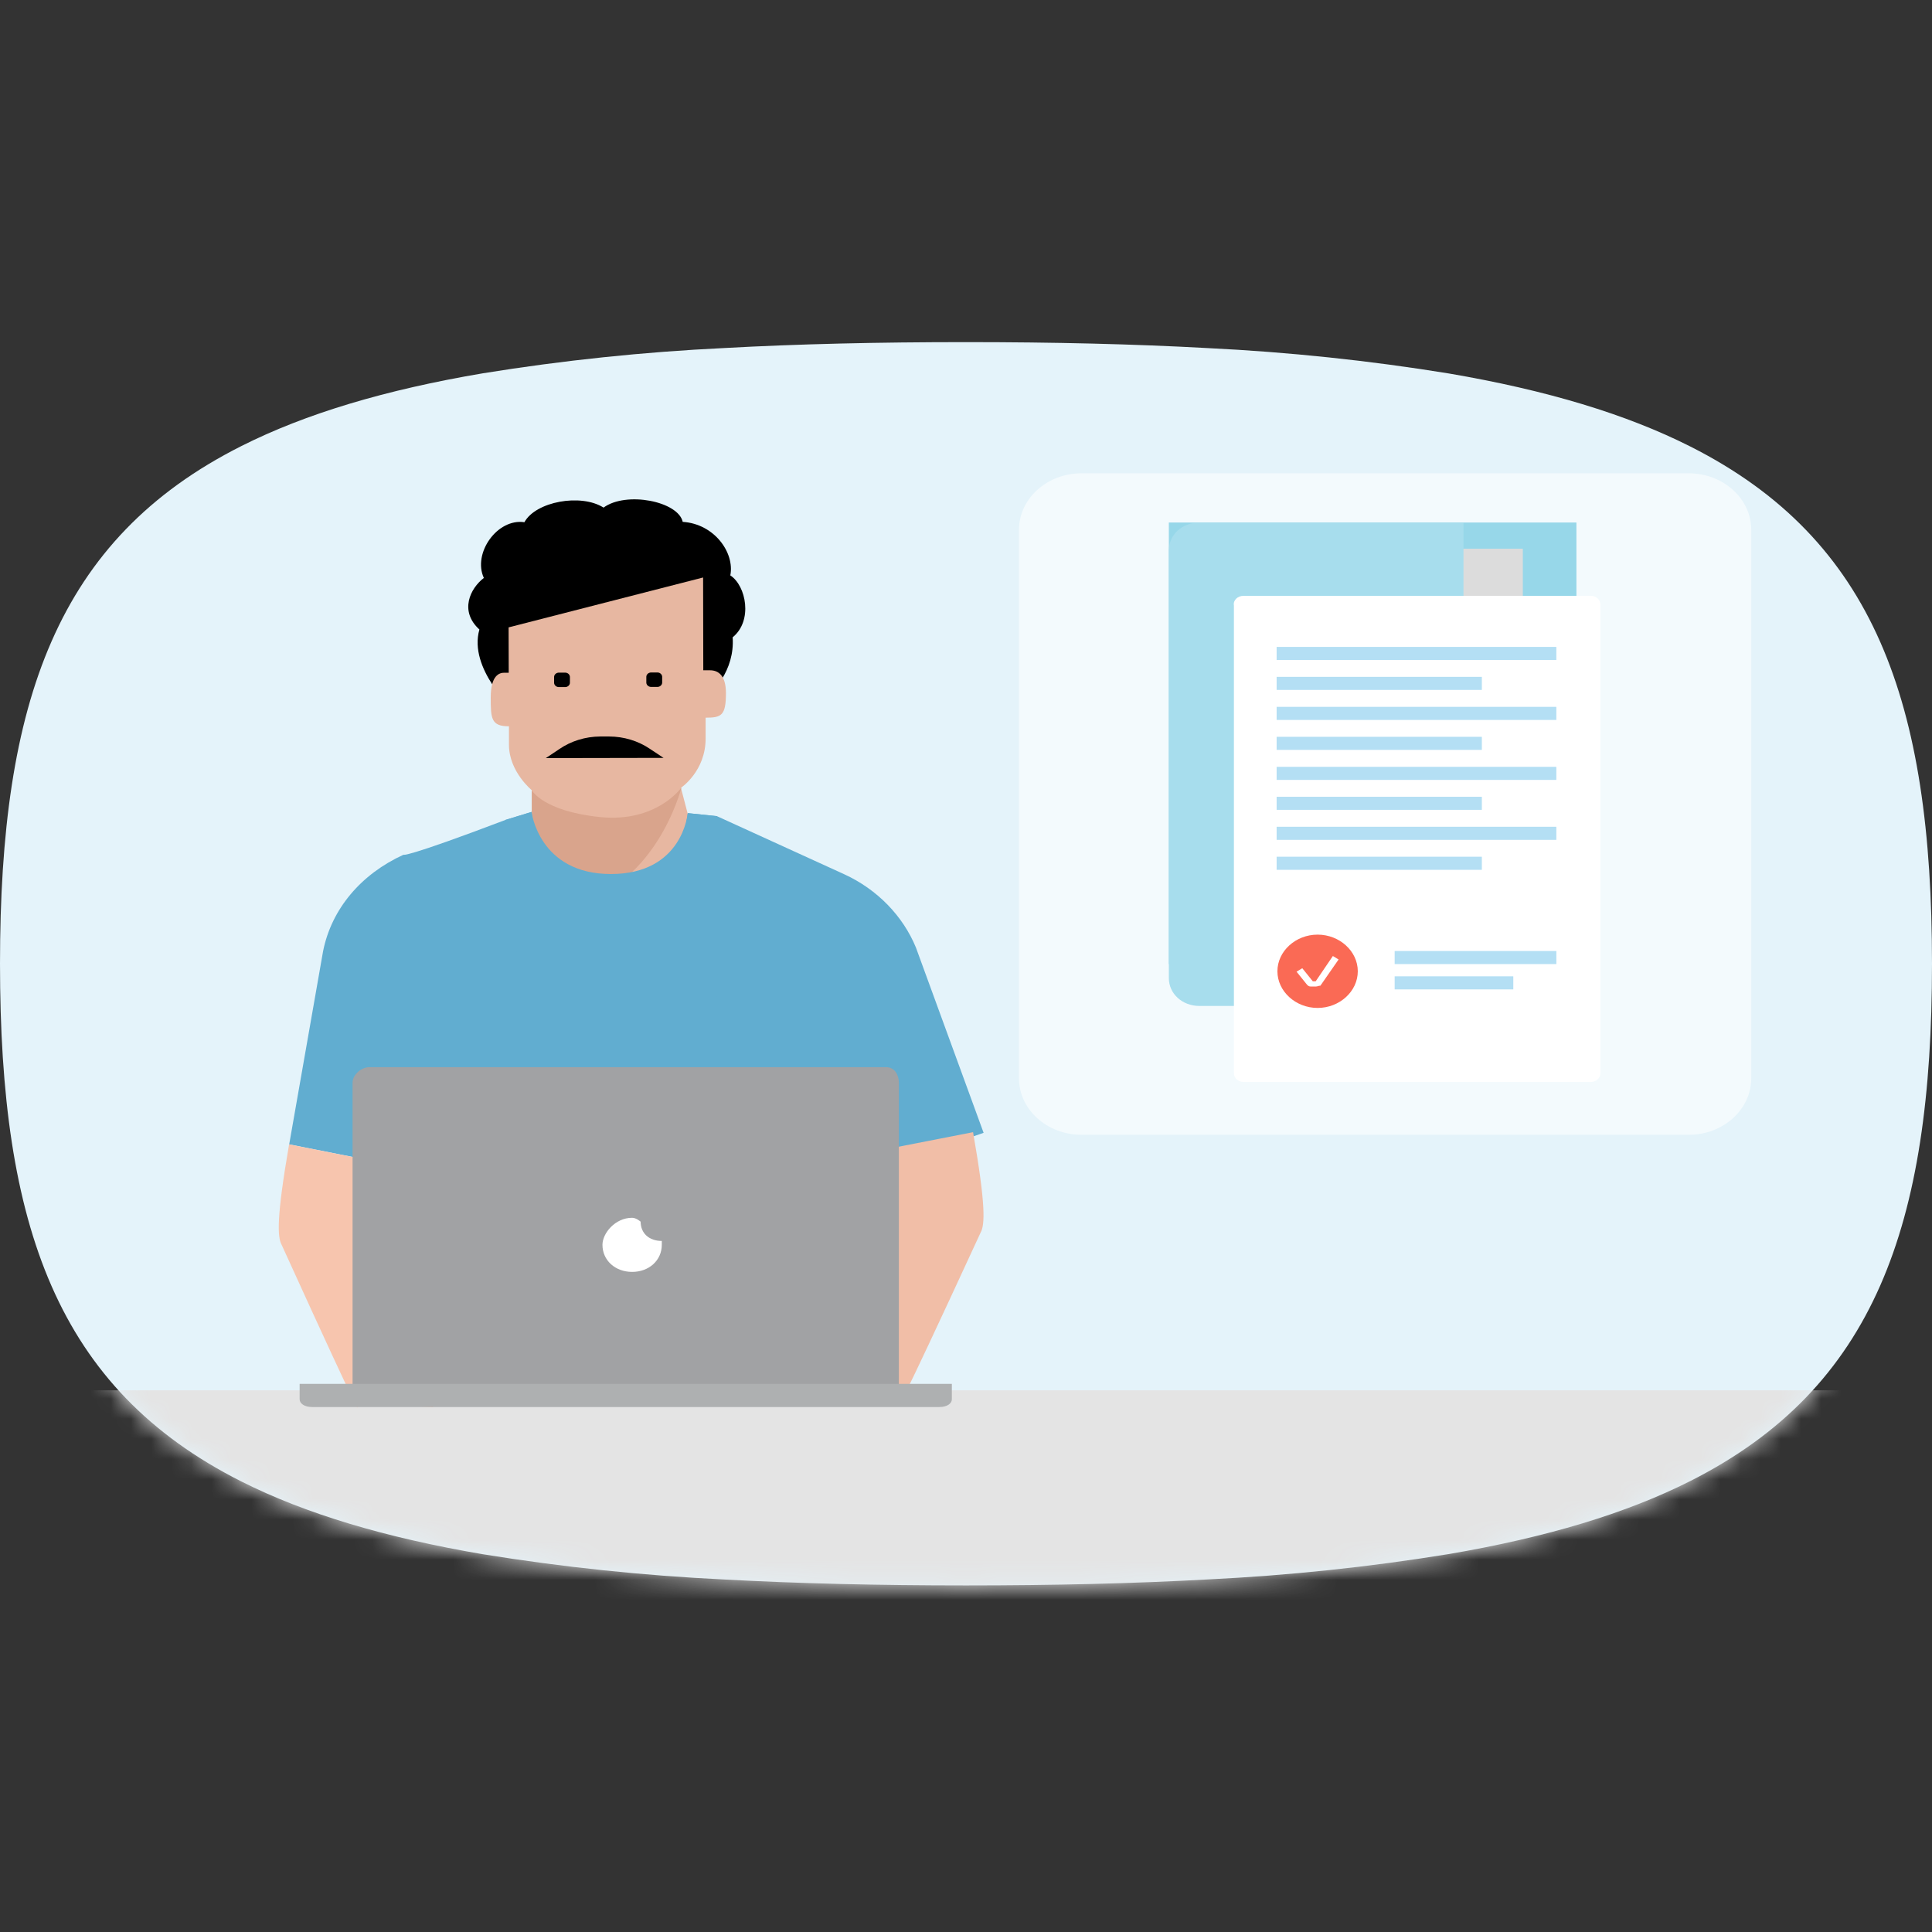
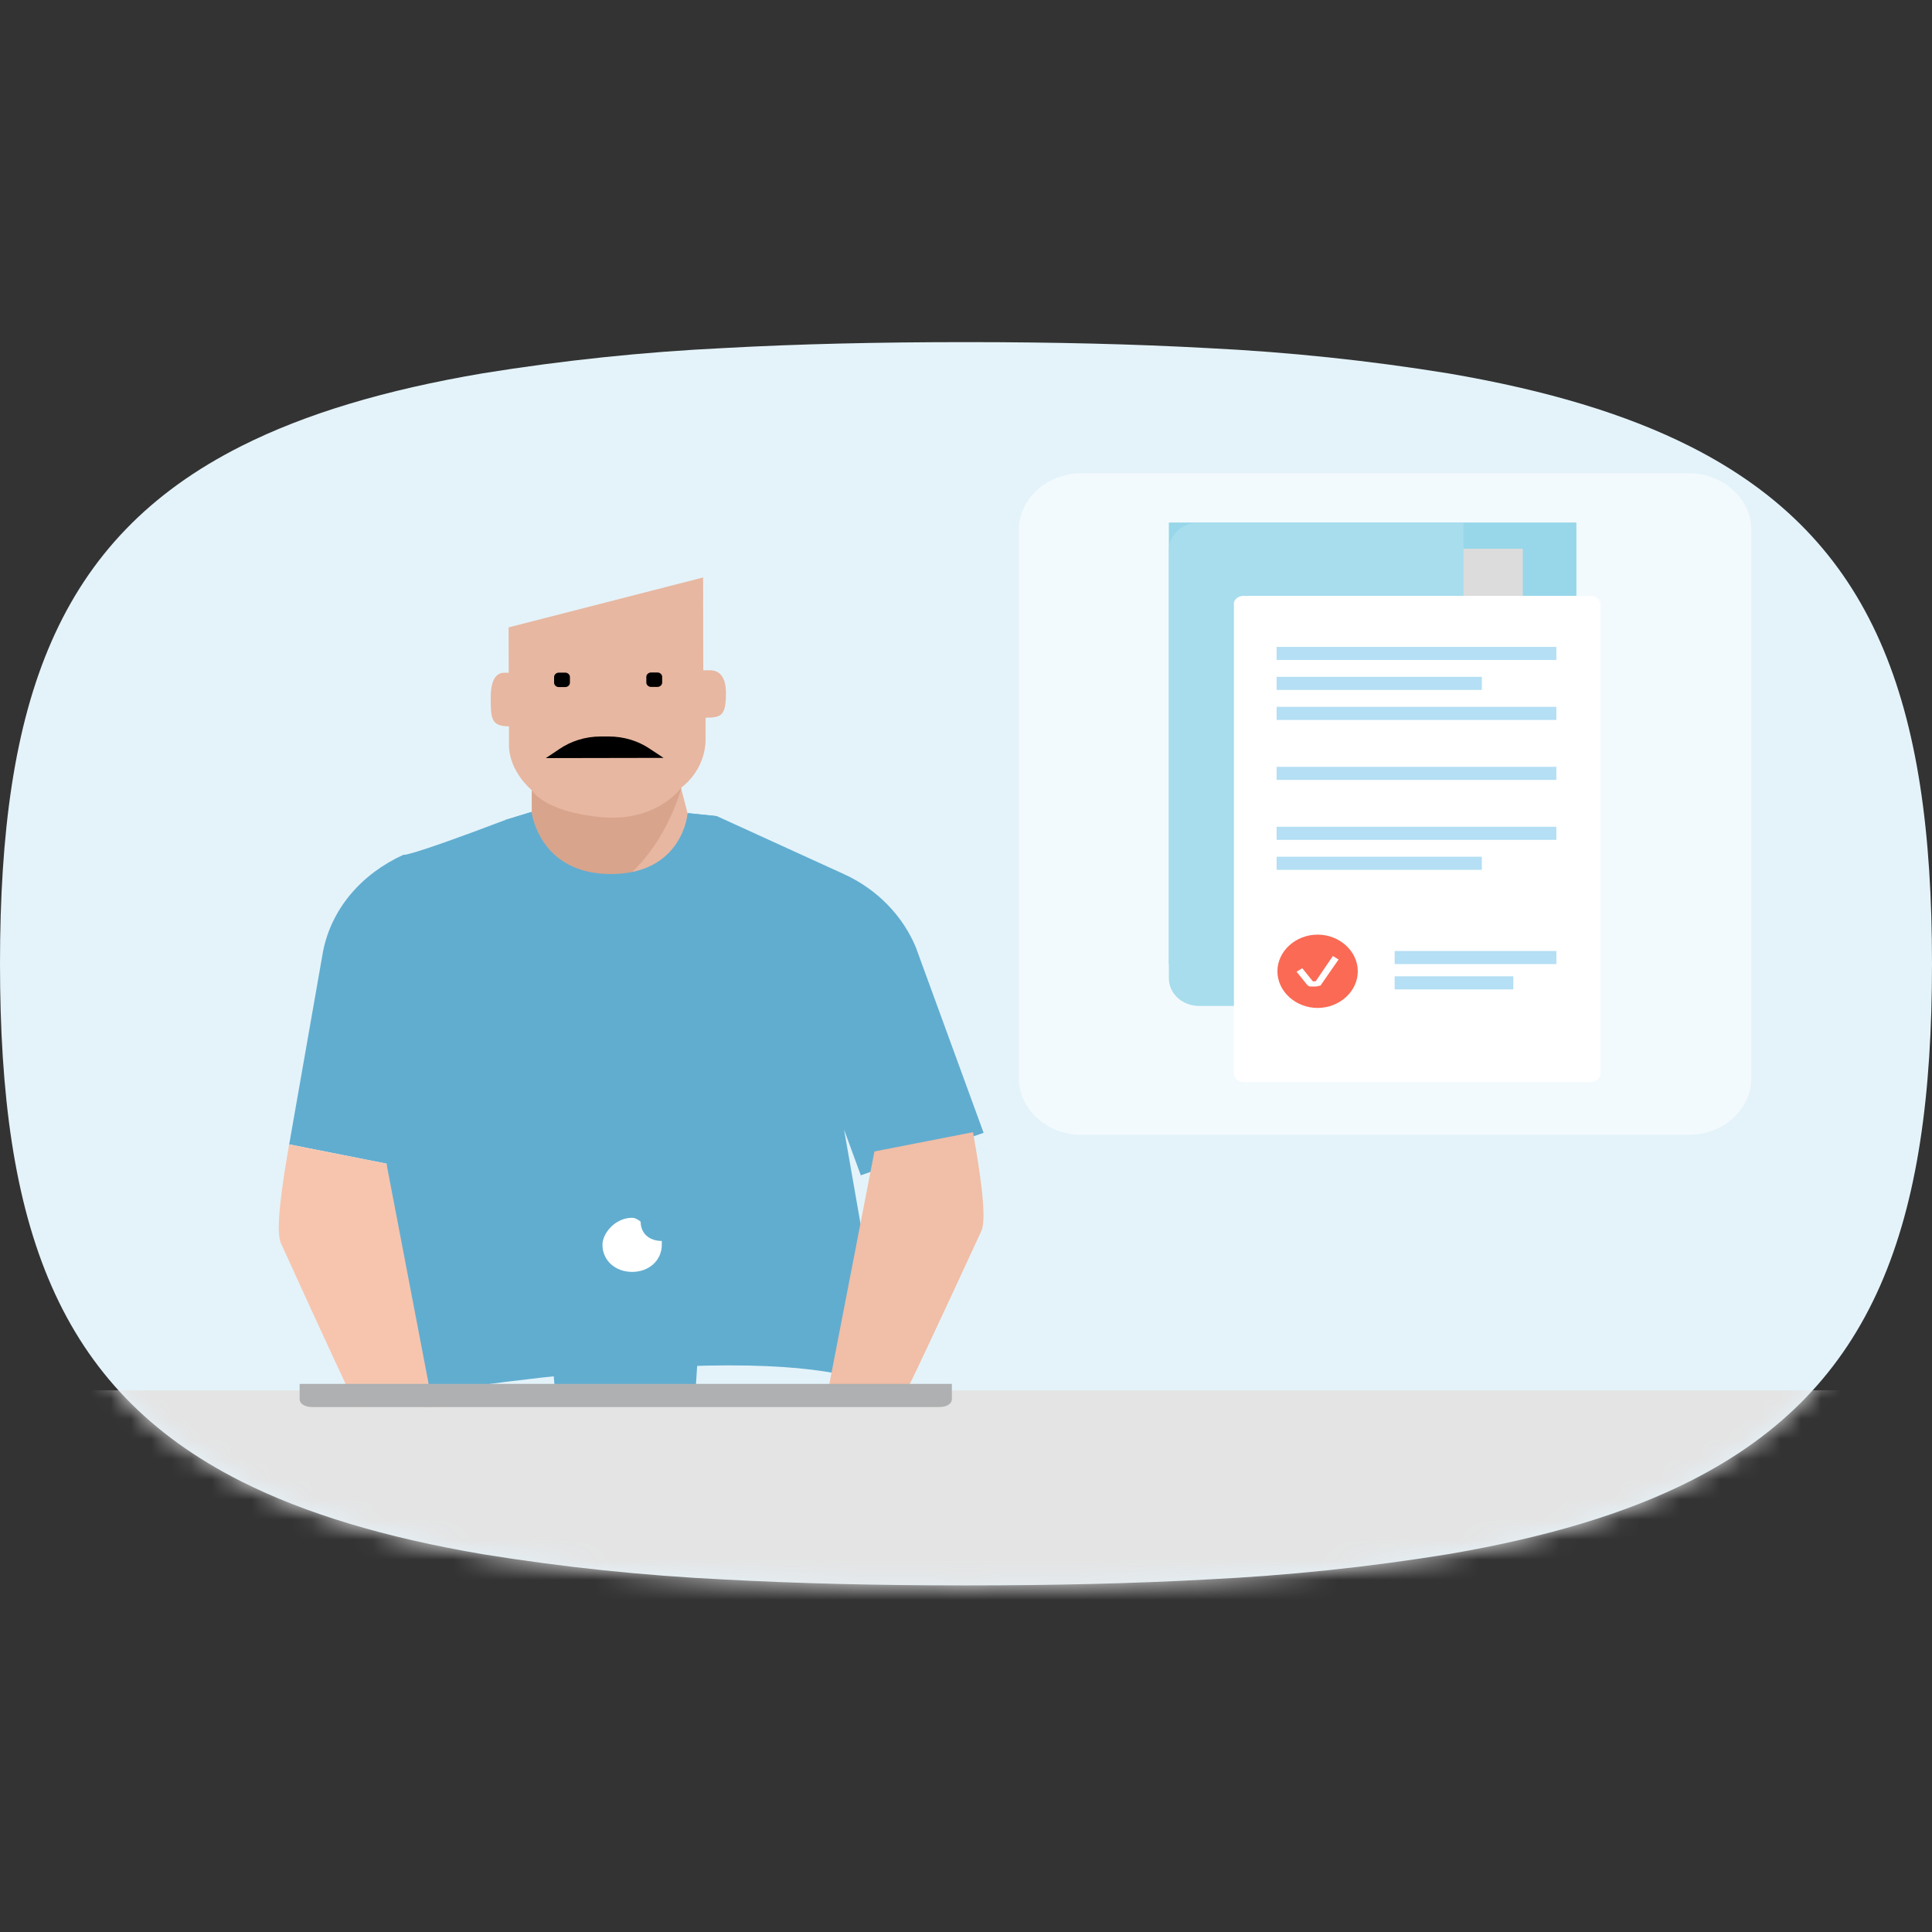
<svg xmlns="http://www.w3.org/2000/svg" width="96" height="96" viewBox="0 0 96 96" fill="none">
  <rect x="0" y="0" width="96" height="96" fill="#333333" stroke="none" />
  <path d="M48 17C52.363 17 56.354 17.095 60 17.296C64.024 17.492 68.033 17.913 72 18.559C76.861 19.39 80.813 20.58 84 22.191C93.135 26.806 96 34.884 96 47.888C96 60.891 93.135 68.969 84 73.587C80.813 75.198 76.861 76.388 72 77.219C68.033 77.865 64.024 78.286 60 78.482C56.354 78.683 52.363 78.778 48 78.778C43.637 78.778 39.646 78.683 36 78.485C31.976 78.292 27.967 77.871 24 77.23C19.139 76.404 15.187 75.219 12 73.617C2.835 69.002 0 60.918 0 47.885C0 34.852 2.835 26.773 12 22.161C15.187 20.556 19.139 19.371 24 18.548C27.967 17.907 31.976 17.486 36 17.293C39.646 17.092 43.637 17 48 17Z" fill="#E4F3FA" />
  <mask id="mask0_177_156" style="mask-type:luminance" maskUnits="userSpaceOnUse" x="0" y="17" width="96" height="62">
    <path d="M48 17C52.363 17 56.354 17.095 60 17.296C64.024 17.492 68.033 17.913 72 18.559C76.861 19.39 80.813 20.58 84 22.191C93.135 26.806 96 34.884 96 47.888C96 60.891 93.135 68.969 84 73.587C80.813 75.198 76.861 76.388 72 77.219C68.033 77.865 64.024 78.286 60 78.482C56.354 78.683 52.363 78.778 48 78.778C43.637 78.778 39.646 78.683 36 78.485C31.976 78.292 27.967 77.871 24 77.23C19.139 76.404 15.187 75.219 12 73.617C2.835 69.002 0 60.918 0 47.885C0 34.852 2.835 26.773 12 22.161C15.187 20.556 19.139 19.371 24 18.548C27.967 17.907 31.976 17.486 36 17.293C39.646 17.092 43.637 17 48 17Z" fill="white" />
  </mask>
  <g mask="url(#mask0_177_156)">
    <path d="M93.992 79.541H2.055L1.795 69.083H93.733L93.992 79.541Z" fill="#E4E4E4" />
  </g>
-   <path d="M36.405 31.666C36.521 33.303 35.401 34.537 34.728 34.846C34.505 34.95 33.933 31.364 33.933 31.364L25.62 31.891C25.62 31.891 25.513 34.759 25.516 35.273C25.516 35.273 23.265 33.227 23.821 31.28C22.809 30.359 23.369 29.232 24.042 28.718C23.476 27.491 24.709 25.747 26.058 25.948C26.618 24.921 28.864 24.508 29.99 25.222C31.113 24.399 33.698 24.907 33.924 25.931C35.497 26.032 36.512 27.463 36.289 28.591C37.075 29.101 37.418 30.842 36.408 31.666" fill="black" />
  <path d="M34.937 28.697L34.946 33.306H35.282C35.732 33.306 36.069 33.61 36.072 34.431C36.072 35.558 35.848 35.661 35.062 35.661V36.685C35.068 38.326 33.835 39.146 33.835 39.146L34.308 40.955L30.154 50.835L26.422 40.697V39.263C26.422 39.263 25.293 38.342 25.29 37.011V36.09C24.39 36.09 24.387 35.683 24.384 34.659C24.384 33.532 24.831 33.428 25.055 33.428H25.278L25.272 31.174L34.928 28.697H34.937Z" fill="#E7B7A1" />
  <path d="M32.343 34.133H32.679C32.798 34.125 32.897 34.038 32.903 33.926V33.619C32.894 33.51 32.798 33.42 32.676 33.415H32.34C32.221 33.423 32.122 33.51 32.116 33.621V33.929C32.125 34.038 32.221 34.127 32.343 34.133Z" fill="black" />
  <path d="M27.759 34.141H28.096C28.215 34.133 28.313 34.046 28.319 33.934V33.627C28.31 33.518 28.215 33.428 28.093 33.423H27.756C27.637 33.431 27.539 33.518 27.533 33.63V33.937C27.542 34.046 27.637 34.136 27.759 34.141Z" fill="black" />
  <path d="M27.122 37.67L32.971 37.659L32.295 37.211C31.709 36.813 30.997 36.598 30.267 36.596H29.82C29.09 36.601 28.382 36.819 27.795 37.219L27.122 37.67Z" fill="black" />
  <path d="M26.422 39.266C26.422 39.266 26.993 40.312 29.814 40.599C32.635 40.887 33.862 39.13 33.862 39.13C33.862 39.13 32.545 44.381 28.006 44.995C27.431 43.359 26.427 40.703 26.427 40.703V39.268L26.422 39.266Z" fill="#D9A48C" />
  <path d="M41.929 56.096L42.772 58.4L48.875 56.289L45.51 47.078C44.878 45.543 43.615 44.199 41.932 43.433L35.621 40.553L34.177 40.404C33.545 44.242 33.727 43.43 33.727 43.43L30.361 47.075L26.573 42.854C26.537 41.273 26.415 40.344 26.415 40.344L25.116 40.741C20.065 42.659 20.05 42.471 20.05 42.471C17.947 43.43 16.473 45.158 16.053 47.268L14.37 56.862L19.21 57.821C18.576 72.886 19.21 69.512 19.21 69.512C42.111 65.867 44.25 69.336 44.25 69.336L41.935 56.094L41.929 56.096Z" fill="#61ADD0" />
  <path d="M27.622 69.626L34.565 69.051C36.31 43.139 35.616 40.553 35.616 40.553L34.172 40.404C34.172 40.404 33.933 43.43 30.356 43.43C26.779 43.43 26.413 40.344 26.413 40.344L25.114 40.741L27.622 69.624V69.626Z" fill="#61ADD0" />
  <path d="M19.205 57.824L14.365 56.865C13.733 60.51 13.784 61.472 13.995 61.855C18.624 72.025 17.686 69.724 17.686 69.724L21.519 69.917L19.205 57.827V57.824Z" fill="#F7C5AE" />
  <path d="M43.449 57.215L48.351 56.257C48.991 59.902 48.938 60.864 48.726 61.246C44.035 71.416 44.989 69.116 44.989 69.116L41.105 69.309L43.449 57.218V57.215Z" fill="#F1BEA7" />
-   <path d="M18.362 53.027H44.033C44.453 53.027 44.664 53.41 44.664 53.796V68.956C44.664 69.148 44.664 69.338 44.244 69.338H18.362C17.942 69.338 17.519 69.146 17.519 68.763V53.796C17.519 53.413 17.939 53.027 18.362 53.027Z" fill="#A1A2A4" />
  <path d="M14.892 68.763H47.297V69.531C47.297 69.724 47.086 69.915 46.666 69.915H15.521C15.101 69.915 14.889 69.722 14.889 69.531V68.763H14.892Z" fill="#AEB0B1" />
  <path d="M31.83 60.703C31.83 60.703 31.619 60.511 31.41 60.511C30.567 60.511 29.936 61.279 29.936 61.855C29.936 62.624 30.567 63.2 31.41 63.2C32.253 63.2 32.884 62.624 32.884 61.855V61.662C32.253 61.662 31.833 61.279 31.833 60.703H31.83Z" fill="white" />
  <path d="M53.733 23.519H83.919C85.623 23.519 87.018 24.78 87.018 26.319V53.587C87.018 55.127 85.623 56.387 83.919 56.387H53.733C52.028 56.387 50.633 55.127 50.633 53.587V26.319C50.633 24.78 52.028 23.519 53.733 23.519Z" fill="#F3FAFD" />
  <path d="M76.572 47.904H58.079V25.964H78.331V31.688L76.572 33.249V47.904Z" fill="#97D7E9" />
  <path d="M75.668 27.266H59.456V49.206H75.668V27.266Z" fill="#DCDCDC" />
  <path d="M74.814 49.985H59.599C58.745 49.985 58.079 49.378 58.079 48.599V27.35C58.079 26.571 58.745 25.964 59.599 25.964H72.72V32.077L74.814 33.769V49.985Z" fill="#A7DDED" />
  <path d="M61.789 29.607H79.047C79.332 29.607 79.524 29.824 79.524 30.042V53.327C79.524 53.586 79.285 53.762 79.047 53.762H61.789C61.504 53.762 61.312 53.544 61.312 53.327V30.084C61.266 29.824 61.5 29.607 61.789 29.607Z" fill="white" />
  <path d="M77.334 38.103H63.435V38.753H77.334V38.103Z" fill="#B4DFF4" />
-   <path d="M73.632 39.591H63.435V40.241H73.632V39.591Z" fill="#B4DFF4" />
  <path d="M77.334 41.082H63.435V41.732H77.334V41.082Z" fill="#B4DFF4" />
  <path d="M73.632 42.57H63.435V43.221H73.632V42.57Z" fill="#B4DFF4" />
  <path d="M77.334 32.144H63.435V32.794H77.334V32.144Z" fill="#B4DFF4" />
  <path d="M73.632 33.632H63.435V34.282H73.632V33.632Z" fill="#B4DFF4" />
  <path d="M77.334 35.123H63.435V35.774H77.334V35.123Z" fill="#B4DFF4" />
-   <path d="M73.632 36.611H63.435V37.261H73.632V36.611Z" fill="#B4DFF4" />
  <path d="M77.335 47.255H69.3V47.905H77.335V47.255Z" fill="#B4DFF4" />
  <path d="M75.195 48.512H69.3V49.162H75.195V48.512Z" fill="#B4DFF4" />
  <path d="M65.471 46.441C64.379 46.441 63.474 47.266 63.474 48.262C63.474 49.259 64.379 50.084 65.471 50.084C66.564 50.084 67.468 49.259 67.468 48.262C67.468 47.266 66.564 46.441 65.471 46.441Z" fill="#FA6A55" />
  <path d="M65.375 49.02H65.137C65.041 49.02 64.994 48.978 64.948 48.933L64.425 48.283L64.71 48.111L65.233 48.761H65.375L66.23 47.504L66.514 47.676L65.61 48.978C65.514 48.978 65.468 49.02 65.371 49.02H65.375Z" fill="white" />
</svg>